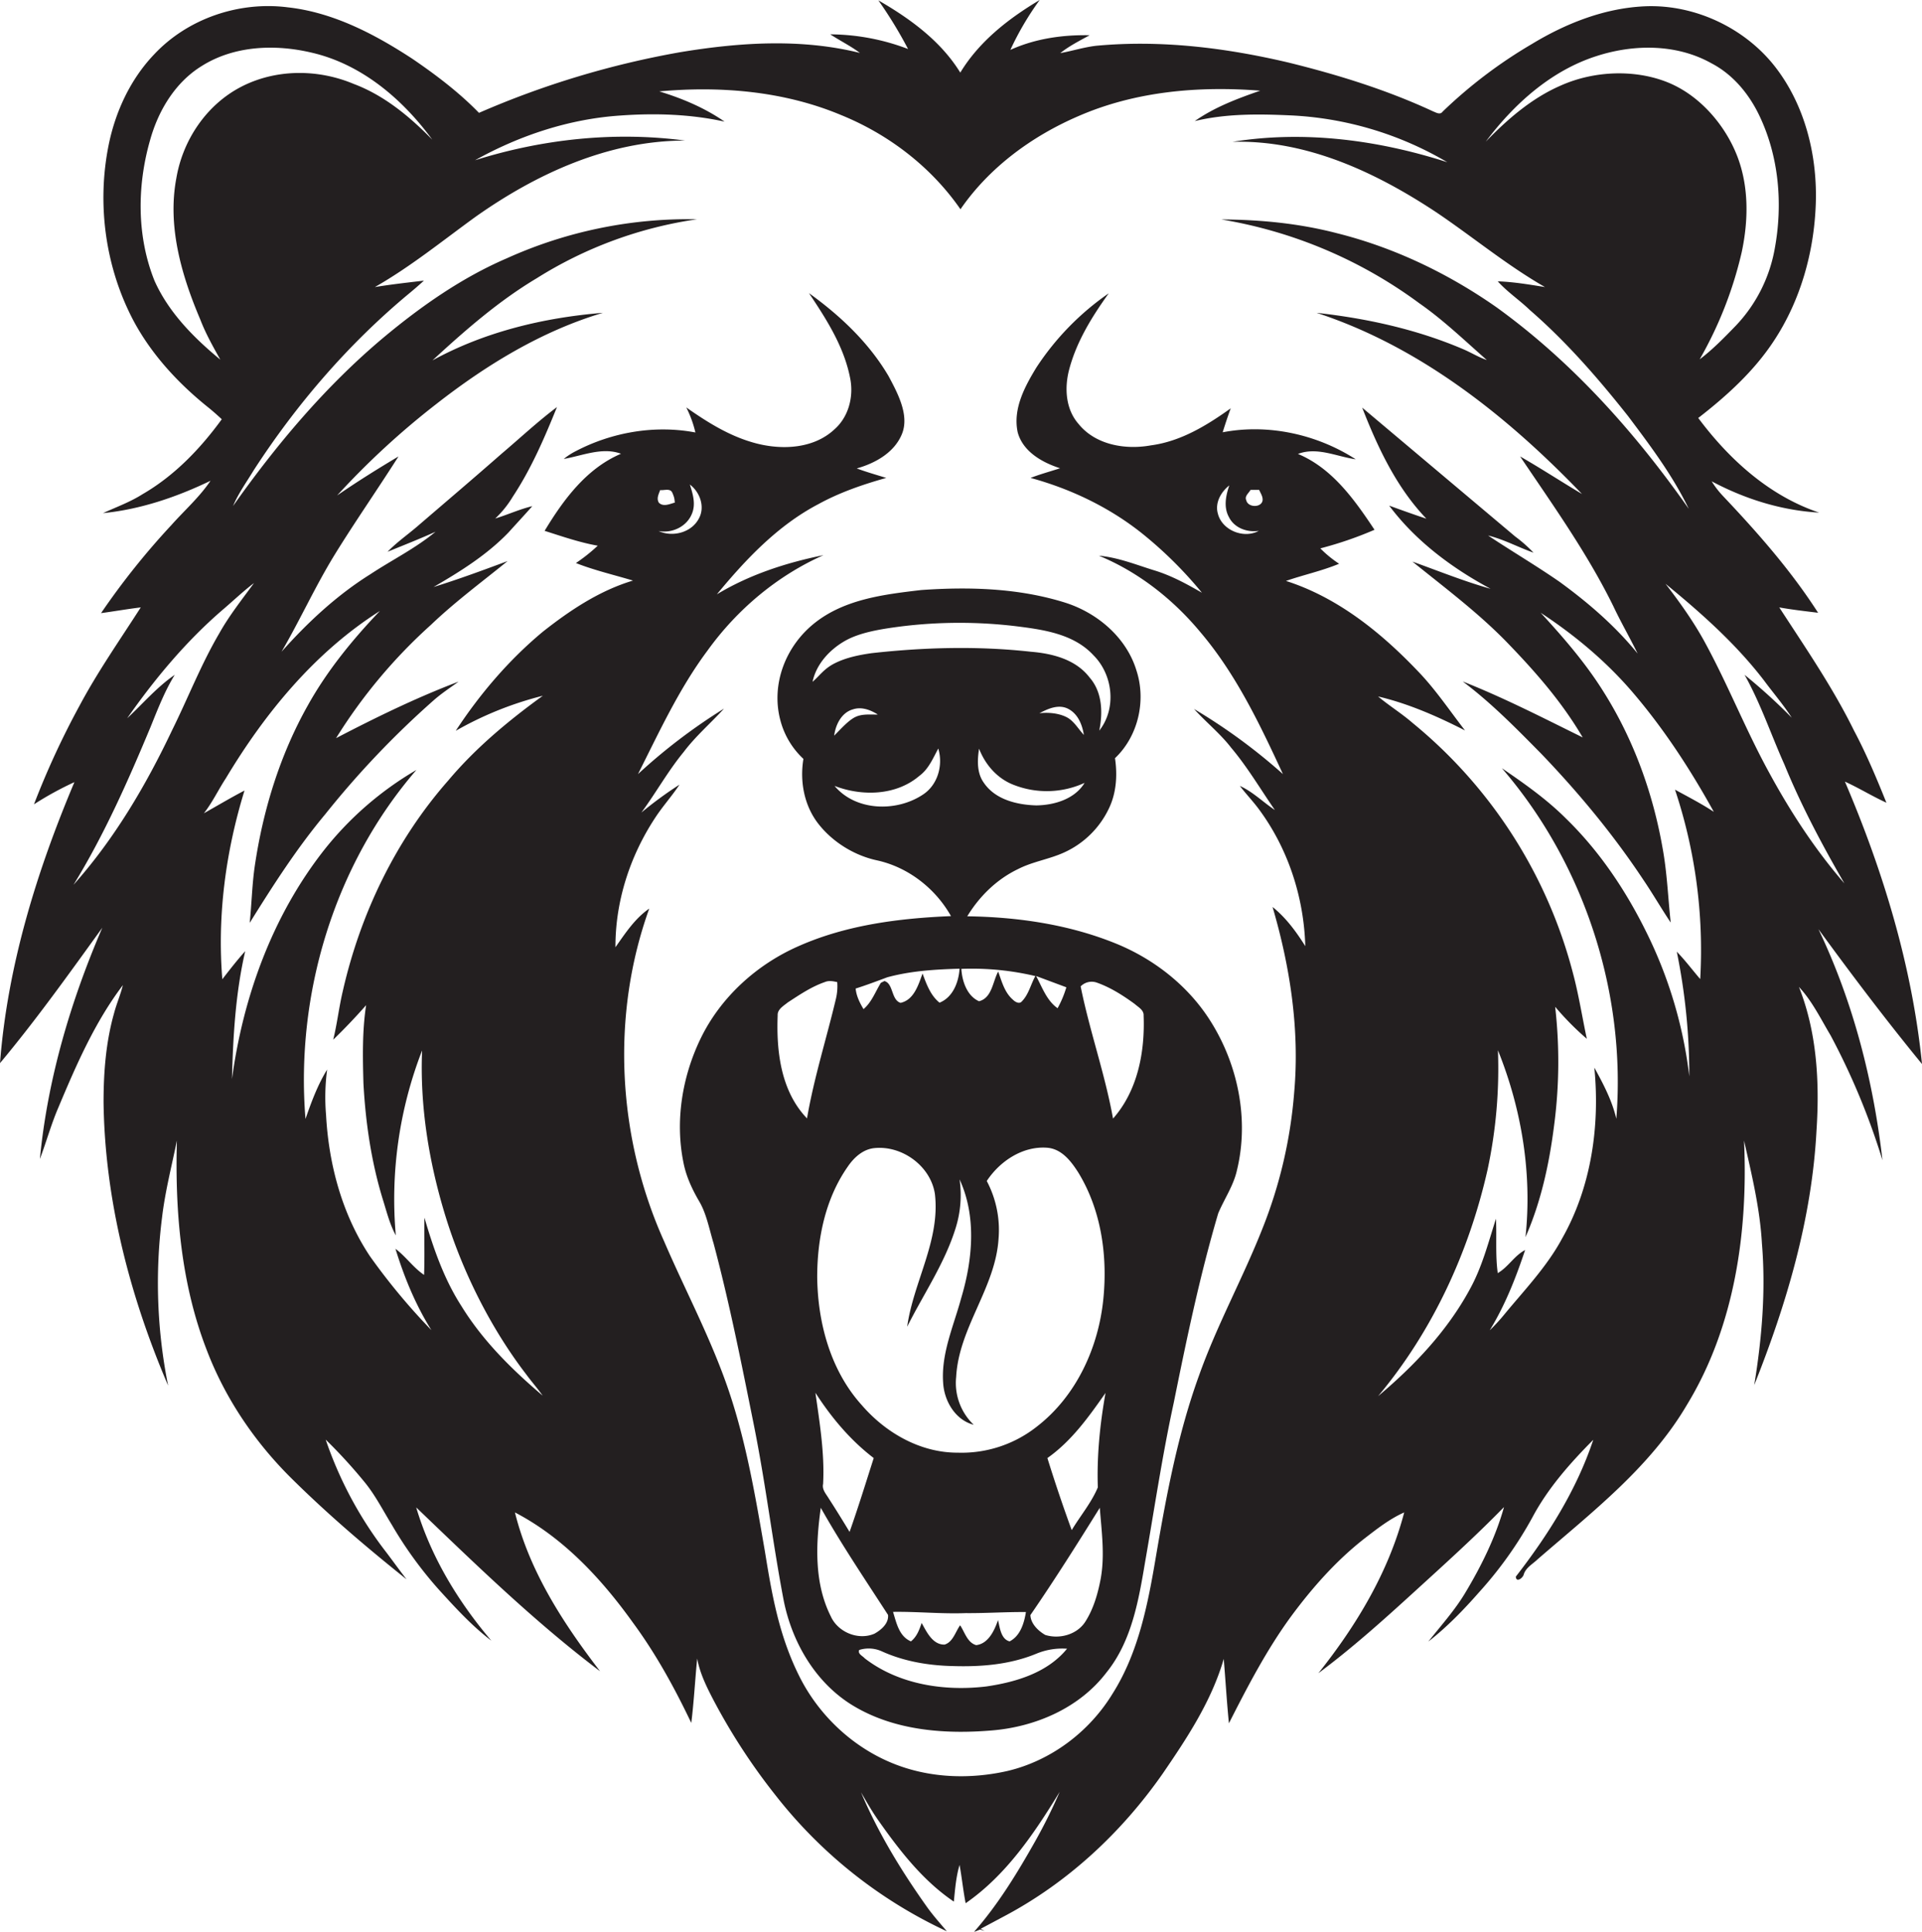
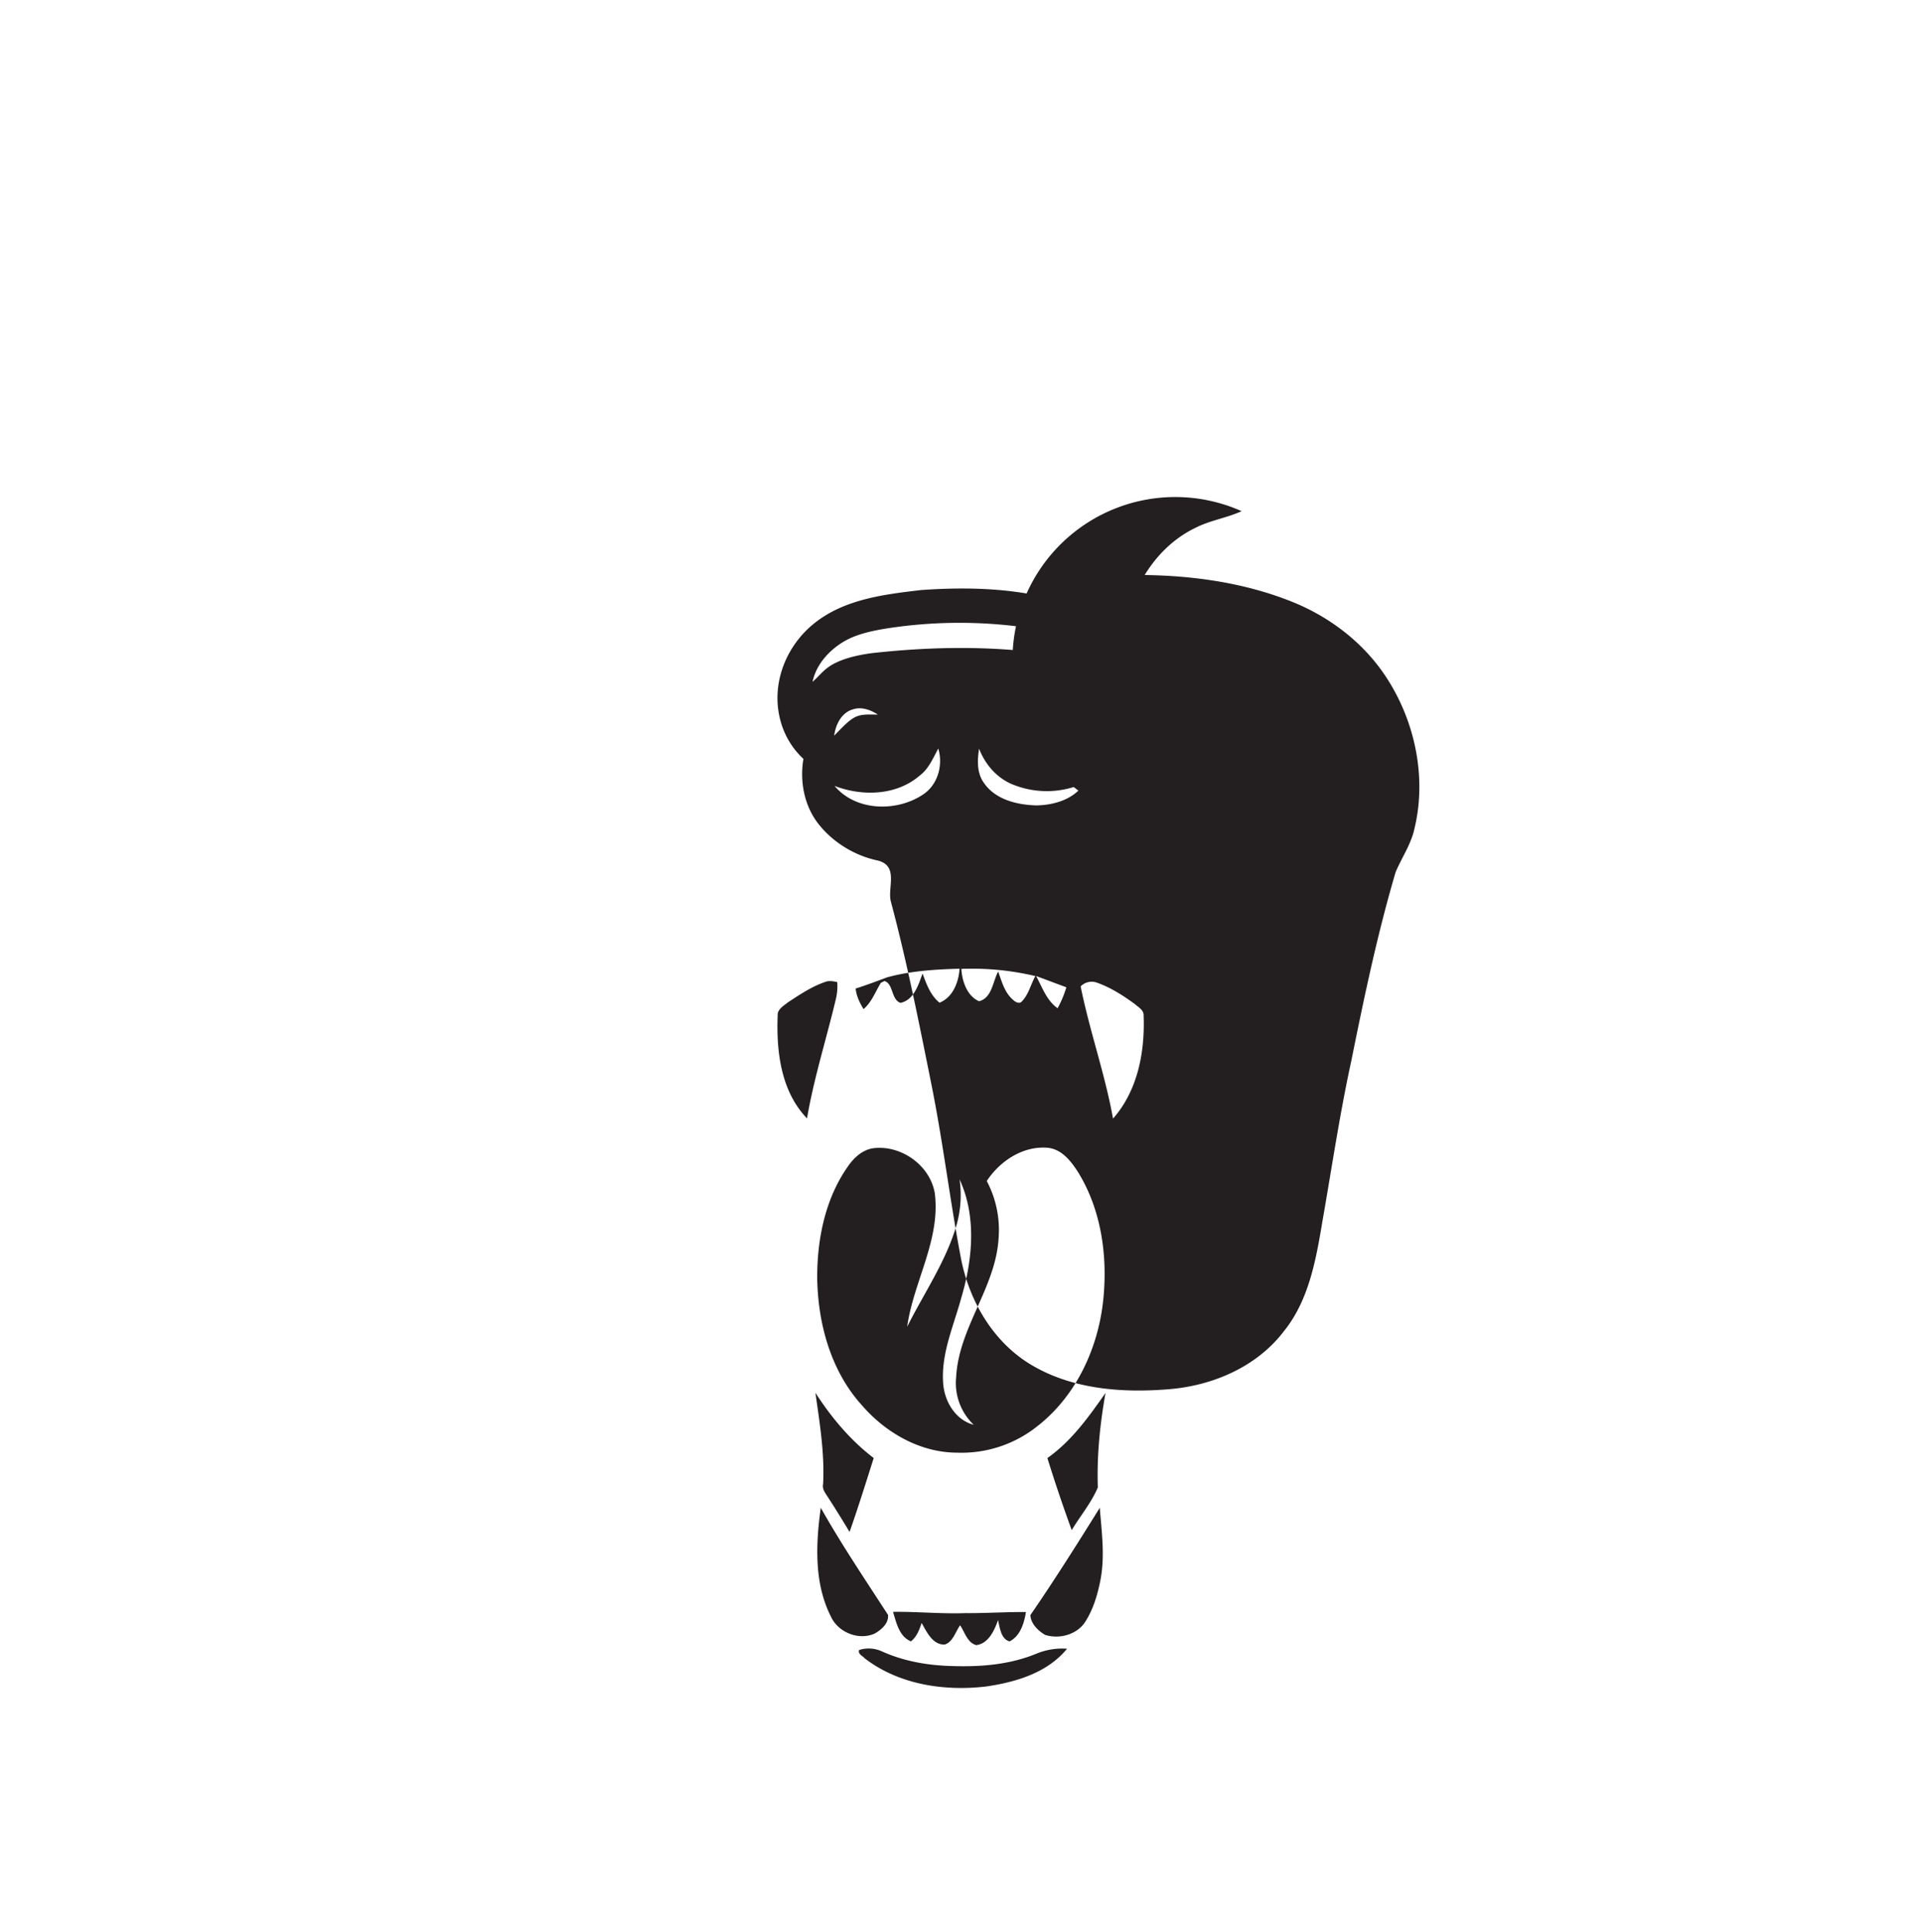
<svg xmlns="http://www.w3.org/2000/svg" id="Layer_1" data-name="Layer 1" viewBox="0 0 1074.6 1080">
  <title>biseeise_Bear_flat_black_logo_White_background_abc07ec6-3121-4b53-a03e-2bfa34f7147a</title>
-   <path d="M515,329.9c-20.4,2.4-42.3,5-59.1,18.1s-24.9,34.7-19.6,54.7a45,45,0,0,0,12.9,21.6c-2.1,12.5.4,26,8.2,36.1s19.9,17.8,32.8,20.6c17.5,3.8,32.8,15.7,41.5,31.2-28.9,1.2-58.3,4.9-85,16.7-23.6,10.3-43.9,28.7-55.1,52-10.2,21.2-14.2,45.8-9.5,69,1.5,7.8,4.9,15.1,8.9,21.9s5.6,15.6,8,23.5c8.9,33.4,15.6,67.2,22.4,101s10.5,65.6,16.7,98.2c4.7,23.9,18.1,46.8,39.3,59.4,23,13.7,50.9,15.8,77.1,13.6,24.5-2,49.1-12.6,64.2-32.5,14-17.4,17.9-40.1,21.5-61.5,5.2-29.7,9.6-59.6,16-89,7.2-35.6,14.6-71.2,24.9-106.1,3.4-8.1,8.6-15.5,10.5-24.2,6.8-28,.7-58.5-14.5-82.8-12.3-19.8-31.4-34.9-52.8-43.7-26.4-10.8-55.1-15-83.5-15.4,6.8-11.2,16.5-20.7,28.4-26.4,8.2-4.2,17.5-5.5,25.8-9.3A51,51,0,0,0,620,452c4.2-8.7,4.8-18.7,3.4-28.1,13-12.3,17.5-32.2,12-49-5.6-18.5-21.9-32.3-40-38C569.5,328.8,541.9,328,515,329.9Zm0.8,114.5c-14.8,9.7-37.4,9.1-49.2-5,15.3,5.9,34.4,5.5,47.4-5.6,5.2-3.8,7.6-9.8,10.6-15.3C527.4,427.9,524.3,439,515.8,444.4Zm-49.4-33.1c0.8-6.2,4.1-12.9,10.5-14.7,4.8-1.6,9.8.3,13.9,2.9-4.2.1-8.7-.5-12.6,1.4S470.1,407.6,466.4,411.3Zm29.7,135.1c13.2-3.6,26.9-4.4,40.4-4.8-0.5,7.5-3.7,16-11.2,19-5.1-4.1-7.3-10.4-9.5-16.3-2.3,6.3-4.8,14.8-12.3,16.4-5.3-1.7-3.9-10.7-9-12.2l-2,1c-3.1,5-5.1,10.8-9.7,14.7-2.1-3.5-4-7.3-4.4-11.5C484.4,550.8,490.2,548.6,496.1,546.4Zm-61.3,21.3c-0.2-3.4,3.3-5.3,5.6-7.2,6.6-4.3,13.2-8.8,20.7-11.4,2.3-1,4.7-.5,7,0a30.1,30.1,0,0,1-.7,9.2c-5.3,22.4-12.3,44.3-16.2,67C436.6,610.1,434,587.9,434.8,567.7Zm21.1,211c8.9,13.8,19.5,26.5,32.6,36.5-4.4,13.8-8.7,27.7-13.5,41.3-3.8-6.3-7.7-12.6-11.7-18.8-1.5-2.5-3.8-4.9-3.1-8C461.1,812.7,458.3,795.6,455.9,778.7Zm8.6,125c-9.4-18.7-8.4-40.5-5.6-60.7,11.6,20.6,24.8,40.1,37.6,59.9,0.5,4.7-3.8,8.4-7.6,10.5C479.9,917.3,468.5,912.6,464.5,903.7Zm87,39.2c-23.4,2.8-48.9-1-68-15.7-1.2-1.4-4.1-2.5-3.1-4.7a17.7,17.7,0,0,1,12.7.8c12.4,5.6,26,7.9,39.6,8.2,15.8,0.5,31.9-.8,46.7-6.9a37.9,37.9,0,0,1,17.2-2.8C585.6,935.3,567.9,940.5,551.5,942.9Zm-52.2-41.7c13.5-.2,27,1.2,40.6.7,11.2,0.1,22.5-.7,33.7-0.6-1,6.2-3.1,13.3-9.1,16.4-4.9-1.2-5.5-7.8-6.5-11.9-2,5.8-5.4,13.2-12.2,14-5-1.4-6.4-7.3-9-11.1-2.6,3.6-4,9.4-8.7,10.8-6.7.1-10-7.1-12.8-12.1-1.3,3.8-2.7,7.7-6,10.3C502.7,914.9,501.2,907.4,499.3,901.2Zm116.1-18.5c-1.6,8.4-4,16.8-8.6,24s-14.4,9.9-22.4,7.4c-4-2.3-8.1-6.3-8.3-11.1,13.5-19.6,26.2-39.8,38.8-60C615.9,856.2,617.8,869.5,615.4,882.7Zm-1.6-51.1c-3.6,8.6-9.8,15.9-14.6,23.9q-7.3-20-13.6-40.3c13.5-9.5,23.1-23,32.5-36.4C615,796.2,613.2,813.9,613.8,831.6ZM613,549.3c7.8,2.7,14.8,7.2,21.4,12,2,1.8,5.2,3.4,5,6.5,0.8,20.3-3.3,42-17.1,57.6-4.5-25-13.1-49-18.1-73.9A8.6,8.6,0,0,1,613,549.3ZM602.9,655.6c12.8,20.9,16.4,46.4,14,70.5-2.7,27.4-15.2,54.6-37.3,71.6a67.8,67.8,0,0,1-44,14.5c-20.9.1-40.3-11-53.7-26.5-17.5-19.3-24.7-46-25-71.6,0-21.5,4.5-43.8,17-61.7,3.5-5.2,8.6-9.9,15.1-10.5,15.4-1.5,31.3,10,33.7,25.6,3.1,26-12,49.2-15.5,74.3,9.2-18.4,21.1-35.6,27.2-55.5a61.3,61.3,0,0,0,2.1-26.9c9.6,20.8,7.3,45,.9,66.4-4.2,15.5-11.2,30.8-10.1,47.1,0.5,10.2,6.7,21,17.1,23.7a32.3,32.3,0,0,1-9.8-26.8c1.5-27.6,22-49.8,23.7-77.3a58.5,58.5,0,0,0-6.6-32.2c7.3-11.1,20.1-19.6,33.7-18.6C593.6,642.3,598.9,649.3,602.9,655.6ZM596.2,552a58.2,58.2,0,0,1-4.9,11.7c-6.1-4.3-8.6-11.7-12-18Zm-17.3-6.3c-2.6,4.6-3.7,10.2-7.5,14.1-1.4,1.8-3.8.4-5-.8-4.7-4-6.3-10.2-8.3-15.8-3.1,5.6-3.4,14.7-10.7,16.6-6.7-2.9-9.5-11.2-9.9-18.1A154.5,154.5,0,0,1,578.8,545.7Zm0.5-95.4c-10.7-.3-22.9-3.2-29.3-12.6-4-5.5-3.7-12.7-2.7-19.1,3.5,9,10.2,16.7,19.3,20.2a50.6,50.6,0,0,0,39.7-1.1C600.9,446.8,589.4,450.2,579.3,450.3Zm1.7-51.5c4.9-2.6,10.9-5.3,16.3-2.4s7.7,8.9,8.6,14.5c-3.3-3.5-5.6-8-10-10.1S586,398.2,581,398.8Zm30.2-32.5c11,10.9,13.1,29.8,3.3,42.2,2.1-10.1,1.7-21.6-5.4-29.7-7.7-10.1-20.7-13.4-32.7-14.4-29.7-3.3-59.7-2.5-89.3.8-6.9,1-13.9,2.4-20.2,5.5s-8.5,6.9-12.7,10.5c2.1-9.9,9.5-17.9,18-22.8s20.4-6.7,31-8.1a265,265,0,0,1,64.6-.2C583.1,352,600.2,354.3,611.3,366.3Z" fill="#231f20" />
-   <path d="M1074.6,594.9c-5.5-54.5-21.6-107.6-43.1-157.9,7.9,3.6,15.3,8.2,23.2,11.8-5.5-13.7-11.2-27.3-18.1-40.3-11.9-24.2-27.2-46.4-41.8-68.9,7.2,1.3,14.4,2.1,21.7,3-15.2-23.7-33.8-44.8-53.1-65.2a50.3,50.3,0,0,1-6.4-8.3c18.6,9.9,39,16.3,60.1,17.5-27.8-9.3-50.3-29.7-67.6-52.9,16-12.4,31.3-26.3,42.4-43.3,14.8-22.5,22.3-49.3,23.3-76.1s-5.8-55.1-22.6-76.8S947.9,2.5,920.2,3.5c-22.7.9-44.4,9.4-63.7,21.1a264.6,264.6,0,0,0-49.9,37.8c-1.4,2-3.7.5-5.3-.1-25.8-12-53.2-20.5-80.8-27.3-35.2-8.3-71.6-12.8-107.7-9.4-6.8.8-13.3,2.9-20,4.1,5-4,10.8-6.9,16.4-10-15.1-.3-30.5,1.9-44.3,8.2A163.8,163.8,0,0,1,581.3,0C564,10.3,547.5,23.1,536.9,40.6,526,22.9,508.8,10.4,491.1.2a240.4,240.4,0,0,1,16.6,27.2,123.7,123.7,0,0,0-43.5-8.2c5.5,3.6,11.4,6.5,16.6,10.4-33-8.2-67.4-5.9-100.6-.4A498.7,498.7,0,0,0,267.8,63.1c-11.2-11.5-24-21.2-37.2-30.2-21.1-13.8-44.3-26-69.7-28.8C133.6,0.6,104.8,10.4,86,30.6,72.9,44.4,64.6,62.3,60.8,80.8,54,114.2,58.9,149.9,75,180c10,18.4,24.5,34.1,40.7,47.2,2.9,2.3,5.6,4.7,8.3,7.2-12,16.5-26.5,31.6-44.3,41.9-6.9,4.4-14.7,7.2-22.1,10.6,21-2.1,41.2-9,60.1-18.1-6.2,9.2-14.6,16.6-21.9,24.8a417.1,417.1,0,0,0-39.3,49.2c7.4-1,14.8-2.3,22.2-3.2-11.6,18.1-24,35.8-34.2,54.9A460.3,460.3,0,0,0,19,449.7a182.5,182.5,0,0,1,22.6-12.4C20.5,487.3,4.2,540,0,594.4c20.3-24.3,38.7-50.1,57.2-75.7-17.7,41.1-30.6,84.6-34.9,129.3,3.6-9.5,6.3-19.4,10.3-28.7,10-23.8,20.4-47.8,36.1-68.5-1.3,5.3-3.5,10.3-4.9,15.6-4.6,16.2-5.9,33.1-5.9,49.9C58.6,670.9,72.6,724.7,94,774.7a291.2,291.2,0,0,1-3.4-94c1.7-14.5,5.4-28.7,8.3-43-1.1,39.6,2.3,80.2,16.8,117.4,10.3,26.9,26.8,51.2,47.2,71.4S205,865.2,227.3,883c-3.8-4.9-7.4-9.9-11.1-14.8a216.9,216.9,0,0,1-34.1-63.3,288.2,288.2,0,0,1,22.1,24.2c5.8,7.2,10,15.5,14.8,23.3a222.8,222.8,0,0,0,26.4,36.4c9.2,10.1,18.4,20.2,29.3,28.5-18.6-21.9-33.8-46.9-42-74.5,33.1,31.7,66.1,63.9,102.8,91.6-20.5-26.7-39.4-55.7-47.6-88.8,27.1,14.1,48.5,37.2,66.1,61.8,12.8,17.4,23.2,36.4,32.5,55.9,1.5-12,2.1-24,3.3-36,1.5,8.2,5.2,15.7,9,23a342.3,342.3,0,0,0,34.7,53.3,261.2,261.2,0,0,0,95.9,76.2c-4-4.7-8.1-9.3-11.6-14.3-14.1-19.9-26.9-40.9-36.4-63.4,3.1,5.3,6.1,10.6,9.7,15.7,11.9,16.9,24.9,33.7,42.2,45.4,0.7-6.9,1.2-13.8,3.2-20.5,1.3,7.1,2,14.3,3.4,21.4,22.7-15.7,38.4-39.1,52.6-62.3a299.5,299.5,0,0,1-13.8,27.8c-10,17.7-20.7,35.3-34.2,50.6l3.5-1.4,2.5,0.8-2.2-1.2,13.5-7.2c35.4-18.8,65.4-46.8,88.3-79.6,13.7-20,27.3-40.6,34.1-64.1,1,12,1.7,24,2.9,36,10.4-20.5,21.1-41.1,34.7-59.7,11.9-16.1,25.3-31.3,41.2-43.7,7-5.4,14-10.9,22.1-14.5-8.7,33.3-26.7,63.2-48,89.9,18.7-13.9,36.1-29.5,53.3-45.2s34.3-31.1,50.5-47.7c-4.7,16.8-12.5,32.6-21.4,47.5-5.9,10-13.7,18.6-20.9,27.7,10.4-8.1,19.6-17.6,28.3-27.5a218.9,218.9,0,0,0,29.8-41.8c8.7-16.4,21.1-30.4,34.1-43.5-9.3,28-25.3,53.3-43.3,76.5,0.2,3.5,3.8.9,4.4-1.1,1.1-3.9,5-5.9,7.8-8.6,30.2-26.2,62.9-51.3,83.5-86.4,26.8-44,34.2-97,31.9-147.7,4.3,19,8.9,38,10,57.5,2.2,26.4,0,53-4.3,79.2,18.1-45.4,32.2-93,34.8-142.1,1.8-27.1.3-55-9.8-80.5,7.4,7.9,12.2,17.9,17.7,27.1a392.3,392.3,0,0,1,29,69.8c-5.1-44.5-16.4-88.6-35.8-129.2C1035.4,545.1,1054.5,570.4,1074.6,594.9ZM892.8,31.3c20.8-6.7,44.7-6.8,64.1,4.1,11.9,6.2,20.8,16.9,26.6,28.9,11.2,23.2,13.4,50,8.7,75.1a83.7,83.7,0,0,1-21.8,42.8c-6.4,6.6-12.8,13.2-20.1,18.7A219.4,219.4,0,0,0,973.8,141c3.8-17.8,4.1-37-2.7-54.2s-21.1-33.9-39.3-41-40.7-6.2-59.1,2c-16.2,7-29.8,18.8-42,31.4C846.5,58.1,867.3,39.4,892.8,31.3ZM112,178.7c3,7.8,7.1,15.1,11.2,22.4-14.8-12.2-28.9-26.4-36.8-44.1-10-24.9-9.8-53.1-2.5-78.6C88.5,61.8,98,46,112.8,36.9c18.1-11.4,40.9-12.3,61.3-7.5,28,6.4,51,26,67.6,48.7-12.6-12.9-26.9-24.8-44-31.2-20-8.4-43.6-8.4-63,1.7S102.2,78.4,98.6,99.6C93.5,126.6,101.5,154,112,178.7ZM96.3,408.1C81.6,439.1,64,469,41.1,494.7c17.2-28,30.5-58.1,43.1-88.3,4-9.9,7.9-20,13.5-29.1-9.9,6.8-17.8,16.1-26.6,24.3,15.4-22,32.8-42.9,53.2-60.5,5.9-5,11.5-10.4,17.7-15.1-6.7,9.2-13.8,18.1-19.4,28.1C112.5,371.3,105.2,390.1,96.3,408.1ZM950.6,547.4c-4.4-5.1-8.4-10.5-13.1-15.3a346.1,346.1,0,0,1,7,69.7A246.4,246.4,0,0,0,920.4,521c-11.5-23.3-26.2-45.2-44.8-63.3-10.8-10.8-23.3-19.6-35.9-28.2,46.1,53.4,69.6,125.7,64,196-2.4-10.2-7.3-19.5-12.3-28.6,3.2,32.6-1.7,66.8-18,95.5-8.6,16-21.4,29.2-32.8,43.1-2.4,2.9-5,5.7-7.7,8.3,8.6-14,14.6-29.3,19.8-44.9-6,3.1-9.4,9.5-15.3,12.9-1.4-10.1-.5-20.3-1-30.4-4.3,13.4-7.8,27.2-14.7,39.6-12.6,23.2-31.1,42.7-51.2,59.6,30.4-36.3,50.8-80.5,61.2-126.6a270,270,0,0,0,5.8-66.8c13.3,33,19.2,69.1,15.4,104.5,8.7-19.7,13.3-41.1,16-62.4a272.2,272.2,0,0,0,.6-66.4,158,158,0,0,0,17.7,17.9c-2.6-12.2-4.5-24.5-7.7-36.5a267.8,267.8,0,0,0-89.6-140c-6.2-5.4-13.2-9.7-19.4-14.9,17,4,33.1,11.1,48.6,19-8.7-11.2-16.6-23.1-26.5-33.3-20.6-21.6-44.8-41.1-73.6-50.3,9.8-3.4,20.1-5.6,29.7-9.6a64.6,64.6,0,0,1-10.5-8.6,207.5,207.5,0,0,0,30.3-10.4c-11.1-16.7-23.6-34.4-42.8-42.4,10.7-4.1,21.7,1.5,32.3,3-21.7-14-49-20-74.4-15.1,1.4-4.5,2.9-9,4.5-13.4-13.4,9.6-28,18.5-44.6,20.7-14.3,2.6-31-.2-40.5-12-7.2-8.2-7.9-20-5.3-30.1,4.1-15.8,12.8-29.8,22.2-42.9a150.9,150.9,0,0,0-40.4,41.4c-6.6,10.8-13.3,23.3-10.5,36.3,2.9,10.8,13.7,16.9,23.7,20.1-5.5,1.8-11.1,3.3-16.5,5.4,23.4,6.4,45.8,17.3,64.5,32.8A226.7,226.7,0,0,1,672,331.4c-8.5-4.9-17.1-9.6-26.6-12.5s-20.3-7.3-31-8.2c22.1,9.1,41.5,24.4,56.7,42.7,20,23.5,33.3,51.6,46.2,79.4a320.2,320.2,0,0,0-49.7-36.4c6.7,7.4,14.6,13.7,20.7,21.6,9.2,10.9,16.4,23.2,24.5,34.9-6.6-4.4-12.3-10.2-19.6-13.5,3.2,4.2,6.9,8.1,10.1,12.3,16.7,22.2,25.7,49.6,26.5,77.3-5.1-8.1-10.8-15.9-18.3-21.9,9.8,33.4,15.2,68.6,12.1,103.5a260.1,260.1,0,0,1-18,76.9c-10.9,27.5-25.3,53.6-35.2,81.5-11.8,32.5-18.2,66.6-24,100.6-4.5,26.7-9.7,54.2-24.4,77.4-13,21.3-34.5,37.5-58.9,43.2-19.6,4.4-40.4,4-59.4-2.6-24.5-8.5-45.1-27.1-56.7-50.2S431.5,891,427.6,867c-5.2-30.1-10.3-60.3-20.1-89.3s-24.2-55.8-36.2-83.7C345.2,636,341.4,567.9,363,508c-8,5.5-13.4,13.8-18.9,21.6-0.1-25.6,8.1-50.9,22.1-72.2,4.2-6.5,9.5-12.3,13.7-18.7a221.1,221.1,0,0,0-21.3,15.6c8.2-11.1,14.8-23.1,23.6-33.8,6.7-8.9,15.1-16.1,22.6-24.3a319.1,319.1,0,0,0-48.1,36.6c11.9-23.6,23-47.8,38.9-69.1,16.5-22.9,38.9-41.8,64.8-53.3-20.8,4.2-41.4,10.9-59.6,21.9,16.1-19.5,34-38.5,56.7-50.4,12-6.6,24.9-11,38-14.7-5.5-1.7-11.1-3.3-16.5-5.3,10.4-2.9,21.1-8.9,25.3-19.3s-2.3-22.6-7.5-32.3c-11-18.7-27-33.8-44.5-46.4,10,14.9,20,30.6,23.2,48.5,1.7,9.9-1.2,20.8-8.9,27.6-11.6,10.9-29.2,11.7-43.8,7.9s-27.1-11.7-39.1-20.1a61.5,61.5,0,0,1,5.1,14c-22.6-4.3-46.5-.2-66.8,10.4a36.8,36.8,0,0,0-6.8,4.4c10.4-1.8,21.6-6.8,32-2.9-19.3,8.2-32.2,25.7-42.7,43.1,9.8,3.1,19.5,6.5,29.7,8.3a94.9,94.9,0,0,1-12.2,9.7c10.4,4.1,21.3,6.6,31.9,9.8-18.7,5.6-35.2,16.6-50.4,28.6-19,15.8-35.2,34.8-48.7,55.4a192.4,192.4,0,0,1,48.7-19.6c-19.2,13.9-37.6,29.2-52.9,47.4-29.4,33.4-49.2,74.7-59,118-2.1,8.9-3.1,18-5.3,26.9q9.6-9.3,18.4-19.3c-2.2,14.4-1.9,29.1-1.5,43.7,1.2,22,4.4,44,10.9,65.1,2.1,6.7,3.8,13.7,7.2,19.9A229.7,229.7,0,0,1,236,587.3c-1.3,31.5,3.9,63,13.2,93.1s24.8,61.7,45,88c3,4.1,6.3,7.8,9.2,11.9-17.3-14.7-33.6-30.8-45.5-50.2-9.7-15.1-15.6-32.2-20.6-49.3-0.2,10.7.2,21.4-.2,32-6.1-4.1-10.2-10.3-16-14.6,4.9,15.9,11.2,31.3,20.1,45.5a355.4,355.4,0,0,1-34.4-41.4c-15.5-23.3-23-51.2-24.5-78.9a117,117,0,0,1,.6-25.4c-5.3,8.6-8.8,18.1-12.1,27.6-5.7-69.7,16.1-142,62-195.1a183.5,183.5,0,0,0-51.7,44.9c-28.8,36.7-45.2,82-51.4,127.9,0.6-24,2-48.1,7.4-71.5-4.5,5-8.7,10.4-12.8,15.7-2.9-35.6,1.9-71.4,12.4-105.5-7.7,4-15.2,8.5-22.7,12.7,4.8-6.1,8.1-13.2,12.3-19.6,21.9-36.5,49.8-70.5,86.1-93.5-15.3,16-29.5,33.4-40.3,52.8-15.6,27.7-25.1,58.7-29.7,90.1-1.5,10.5-1.7,21-2.8,31.5,13-20.9,26.4-41.8,42.2-60.7a506.7,506.7,0,0,1,60.6-63.7c4.4-3.9,9.3-7.1,14-10.5-23.5,8.9-46.2,20-68.5,31.6A293.2,293.2,0,0,1,241,349.3c13.4-12.8,28.4-23.9,42.8-35.6-13.7,5.1-27.5,10.2-41.4,14.5,15-8.7,29.9-18,42-30.6,4.4-4.9,8.9-9.7,13.2-14.6-7.1,1.7-13.8,4.8-20.7,6.9a57,57,0,0,0,9.8-12.2c10.3-15.6,17.7-32.8,24.7-50.1-10.8,8.1-20.7,17.4-31.1,26.2-15.6,13.7-31.5,27.2-47.2,40.7-5.5,4.7-11.4,8.8-16.4,14,9-3.7,18-7.2,26.8-11.2-11.2,9.3-24.4,15.8-36.5,23.8-18.7,11.7-35,26.9-49.6,43.3,10.4-17.8,18.9-36.7,29.8-54.4s23.9-36.4,35.6-54.8c-11.6,6.9-23.1,14.1-34.3,21.8a443.3,443.3,0,0,1,55.3-51c28-21.9,59-40.9,93.3-51.1-33.1,2.7-66.1,10.6-95.3,26.6,18.2-16.8,37.1-33.3,58.4-46a229.9,229.9,0,0,1,89.5-32.9,246.4,246.4,0,0,0-106.3,21.8c-25.1,10.8-47.8,26.7-68.7,44.1-32.5,27.2-60,59.9-84.4,94.4,3-7.1,7.5-13.3,11.5-19.9,23.9-36.9,53-70.7,86.8-98.8,2.9-2.4,5.7-4.8,8.4-7.3-9.2,1.1-18.3,2.1-27.4,3.6,20-11.4,37.8-25.9,56.3-39.3C300,97.1,340.2,78.6,383,78.6c-39.3-5.2-79.6-.9-117.4,11,24.9-13.9,52.7-23.1,81.2-25,19.5-1.4,39.2-.8,58.3,3.4-11.1-7.7-23.7-13-36.5-16.9,34.2-3.1,69.6-.2,101.6,13.2,26.6,10.8,50.4,29,66.8,52.7,16.2-23.5,40-40.9,66-52.1,31.9-13.9,67.3-16.9,101.6-14.2-12.7,4.4-25.5,9.2-36.6,17,17.4-4.2,35.4-4,53.2-3.2a189.7,189.7,0,0,1,88,26.2c-38.5-12.4-79.9-17.9-120.1-11.4,41.4-1.2,80.3,17.1,114.1,39.5,20.3,13.7,39.3,29.5,60.6,41.7-8.7-1.4-17.5-2.9-26.4-3.2,5.4,6,12.2,10.5,18,16.1,20.4,17.7,38.2,38.2,54.9,59.3,12.4,16.5,24.9,33.1,33.9,51.8-29.9-42.6-65.1-82.1-107.5-112.7-27-18.9-57.2-33.4-89.2-41.4-21.1-5.5-42.9-7.6-64.7-7.7a256.5,256.5,0,0,1,110.8,46.9c13.5,9.4,25.4,20.9,37.7,31.7-4.7-1.6-8.8-4.2-13.3-6.1-26-11.1-53.9-17.2-81.9-20.3,57.9,18.9,106.7,57.9,148.4,101.3-11.6-6.9-22.9-14.3-34.6-21,18.4,27.3,37.7,54.3,52.2,83.9,4.2,8.9,9.2,17.5,13.5,26.3C903,349.9,888,337,872.1,325.4c-13.1-9.1-26.9-17.2-40.1-26,8.9,2.2,16.9,6.6,25.4,9.6a79.2,79.2,0,0,0-10.2-9l-85.6-72.1c8.7,22.3,19.2,44.7,35.9,62.1-7-2.3-13.9-4.8-20.8-7.3,14.8,19.8,35.1,34.9,56.7,46.5-14.9-4.2-29.2-10-43.7-15.2,18.2,14.7,37.1,28.8,53.4,45.7s30.4,33.2,41.8,52.6c-22.1-10.9-44.1-22.2-67.1-31.3,16,12,30,26.3,44,40.5,20.9,21.8,40.3,45.2,57,70.4,5.3,7.8,10,16,15.3,23.9-1.5-13.8-2-27.7-4.5-41.4-5.4-31-16.3-61.1-33.1-87.7-10-16-22.4-30.3-35.1-44.1,18.9,12.4,36.4,27,51.1,44.1,17.7,20.6,32.6,43.5,45.7,67.2-7-4.6-14.4-8.4-21.7-12.4A283.6,283.6,0,0,1,950.6,547.4ZM687.1,289.1c3,6.1,10.2,8.7,16.7,7.7-8.4,4.6-20.6-.3-22.9-9.7-1.7-6,1.8-12.1,6.4-15.7C685.4,277,684,283.5,687.1,289.1Zm9.7-9.4c-1.1-2.3,1.4-4,2.4-5.8H704c0.8,1.9,2.2,3.8,1.9,6C705.1,284,697.7,283.8,696.8,279.7Zm-311.1-8.8c5.6,4.2,8.6,12.4,5.1,18.9-4.1,8-14.7,10.7-22.6,7.1,7.4,1.4,15.5-2.3,18.5-9.3C389.2,282.1,387.4,276.2,385.7,270.9Zm-17.3,10.2c-1.5-2.4-.1-4.8.7-7.1,2.3,0.3,5.6-1.2,6.8,1.5s1.2,3.6,1.4,5.5C374.4,281.8,370.9,283.5,368.4,281.1ZM989.1,431.9c-13-23.7-22.9-48.9-35.8-72.6-6.3-11.6-14-22.4-22.1-32.9,19.9,16.3,39.4,33.6,55.1,54.1,5.1,6.9,10.8,13.5,15.5,20.8a315.6,315.6,0,0,0-26.4-24c9,16,14.8,33.5,22.3,50.2,9.4,23,21.1,44.9,33.5,66.4C1014.8,475,1001,453.8,989.1,431.9Z" fill="#231f20" />
+   <path d="M515,329.9c-20.4,2.4-42.3,5-59.1,18.1s-24.9,34.7-19.6,54.7a45,45,0,0,0,12.9,21.6c-2.1,12.5.4,26,8.2,36.1s19.9,17.8,32.8,20.6s5.6,15.6,8,23.5c8.9,33.4,15.6,67.2,22.4,101s10.5,65.6,16.7,98.2c4.7,23.9,18.1,46.8,39.3,59.4,23,13.7,50.9,15.8,77.1,13.6,24.5-2,49.1-12.6,64.2-32.5,14-17.4,17.9-40.1,21.5-61.5,5.2-29.7,9.6-59.6,16-89,7.2-35.6,14.6-71.2,24.9-106.1,3.4-8.1,8.6-15.5,10.5-24.2,6.8-28,.7-58.5-14.5-82.8-12.3-19.8-31.4-34.9-52.8-43.7-26.4-10.8-55.1-15-83.5-15.4,6.8-11.2,16.5-20.7,28.4-26.4,8.2-4.2,17.5-5.5,25.8-9.3A51,51,0,0,0,620,452c4.2-8.7,4.8-18.7,3.4-28.1,13-12.3,17.5-32.2,12-49-5.6-18.5-21.9-32.3-40-38C569.5,328.8,541.9,328,515,329.9Zm0.8,114.5c-14.8,9.7-37.4,9.1-49.2-5,15.3,5.9,34.4,5.5,47.4-5.6,5.2-3.8,7.6-9.8,10.6-15.3C527.4,427.9,524.3,439,515.8,444.4Zm-49.4-33.1c0.8-6.2,4.1-12.9,10.5-14.7,4.8-1.6,9.8.3,13.9,2.9-4.2.1-8.7-.5-12.6,1.4S470.1,407.6,466.4,411.3Zm29.7,135.1c13.2-3.6,26.9-4.4,40.4-4.8-0.5,7.5-3.7,16-11.2,19-5.1-4.1-7.3-10.4-9.5-16.3-2.3,6.3-4.8,14.8-12.3,16.4-5.3-1.7-3.9-10.7-9-12.2l-2,1c-3.1,5-5.1,10.8-9.7,14.7-2.1-3.5-4-7.3-4.4-11.5C484.4,550.8,490.2,548.6,496.1,546.4Zm-61.3,21.3c-0.2-3.4,3.3-5.3,5.6-7.2,6.6-4.3,13.2-8.8,20.7-11.4,2.3-1,4.7-.5,7,0a30.1,30.1,0,0,1-.7,9.2c-5.3,22.4-12.3,44.3-16.2,67C436.6,610.1,434,587.9,434.8,567.7Zm21.1,211c8.9,13.8,19.5,26.5,32.6,36.5-4.4,13.8-8.7,27.7-13.5,41.3-3.8-6.3-7.7-12.6-11.7-18.8-1.5-2.5-3.8-4.9-3.1-8C461.1,812.7,458.3,795.6,455.9,778.7Zm8.6,125c-9.4-18.7-8.4-40.5-5.6-60.7,11.6,20.6,24.8,40.1,37.6,59.9,0.5,4.7-3.8,8.4-7.6,10.5C479.9,917.3,468.5,912.6,464.5,903.7Zm87,39.2c-23.4,2.8-48.9-1-68-15.7-1.2-1.4-4.1-2.5-3.1-4.7a17.7,17.7,0,0,1,12.7.8c12.4,5.6,26,7.9,39.6,8.2,15.8,0.5,31.9-.8,46.7-6.9a37.9,37.9,0,0,1,17.2-2.8C585.6,935.3,567.9,940.5,551.5,942.9Zm-52.2-41.7c13.5-.2,27,1.2,40.6.7,11.2,0.1,22.5-.7,33.7-0.6-1,6.2-3.1,13.3-9.1,16.4-4.9-1.2-5.5-7.8-6.5-11.9-2,5.8-5.4,13.2-12.2,14-5-1.4-6.4-7.3-9-11.1-2.6,3.6-4,9.4-8.7,10.8-6.7.1-10-7.1-12.8-12.1-1.3,3.8-2.7,7.7-6,10.3C502.7,914.9,501.2,907.4,499.3,901.2Zm116.1-18.5c-1.6,8.4-4,16.8-8.6,24s-14.4,9.9-22.4,7.4c-4-2.3-8.1-6.3-8.3-11.1,13.5-19.6,26.2-39.8,38.8-60C615.9,856.2,617.8,869.5,615.4,882.7Zm-1.6-51.1c-3.6,8.6-9.8,15.9-14.6,23.9q-7.3-20-13.6-40.3c13.5-9.5,23.1-23,32.5-36.4C615,796.2,613.2,813.9,613.8,831.6ZM613,549.3c7.8,2.7,14.8,7.2,21.4,12,2,1.8,5.2,3.4,5,6.5,0.8,20.3-3.3,42-17.1,57.6-4.5-25-13.1-49-18.1-73.9A8.6,8.6,0,0,1,613,549.3ZM602.9,655.6c12.8,20.9,16.4,46.4,14,70.5-2.7,27.4-15.2,54.6-37.3,71.6a67.8,67.8,0,0,1-44,14.5c-20.9.1-40.3-11-53.7-26.5-17.5-19.3-24.7-46-25-71.6,0-21.5,4.5-43.8,17-61.7,3.5-5.2,8.6-9.9,15.1-10.5,15.4-1.5,31.3,10,33.7,25.6,3.1,26-12,49.2-15.5,74.3,9.2-18.4,21.1-35.6,27.2-55.5a61.3,61.3,0,0,0,2.1-26.9c9.6,20.8,7.3,45,.9,66.4-4.2,15.5-11.2,30.8-10.1,47.1,0.5,10.2,6.7,21,17.1,23.7a32.3,32.3,0,0,1-9.8-26.8c1.5-27.6,22-49.8,23.7-77.3a58.5,58.5,0,0,0-6.6-32.2c7.3-11.1,20.1-19.6,33.7-18.6C593.6,642.3,598.9,649.3,602.9,655.6ZM596.2,552a58.2,58.2,0,0,1-4.9,11.7c-6.1-4.3-8.6-11.7-12-18Zm-17.3-6.3c-2.6,4.6-3.7,10.2-7.5,14.1-1.4,1.8-3.8.4-5-.8-4.7-4-6.3-10.2-8.3-15.8-3.1,5.6-3.4,14.7-10.7,16.6-6.7-2.9-9.5-11.2-9.9-18.1A154.5,154.5,0,0,1,578.8,545.7Zm0.5-95.4c-10.7-.3-22.9-3.2-29.3-12.6-4-5.5-3.7-12.7-2.7-19.1,3.5,9,10.2,16.7,19.3,20.2a50.6,50.6,0,0,0,39.7-1.1C600.9,446.8,589.4,450.2,579.3,450.3Zm1.7-51.5c4.9-2.6,10.9-5.3,16.3-2.4s7.7,8.9,8.6,14.5c-3.3-3.5-5.6-8-10-10.1S586,398.2,581,398.8Zm30.2-32.5c11,10.9,13.1,29.8,3.3,42.2,2.1-10.1,1.7-21.6-5.4-29.7-7.7-10.1-20.7-13.4-32.7-14.4-29.7-3.3-59.7-2.5-89.3.8-6.9,1-13.9,2.4-20.2,5.5s-8.5,6.9-12.7,10.5c2.1-9.9,9.5-17.9,18-22.8s20.4-6.7,31-8.1a265,265,0,0,1,64.6-.2C583.1,352,600.2,354.3,611.3,366.3Z" fill="#231f20" />
</svg>